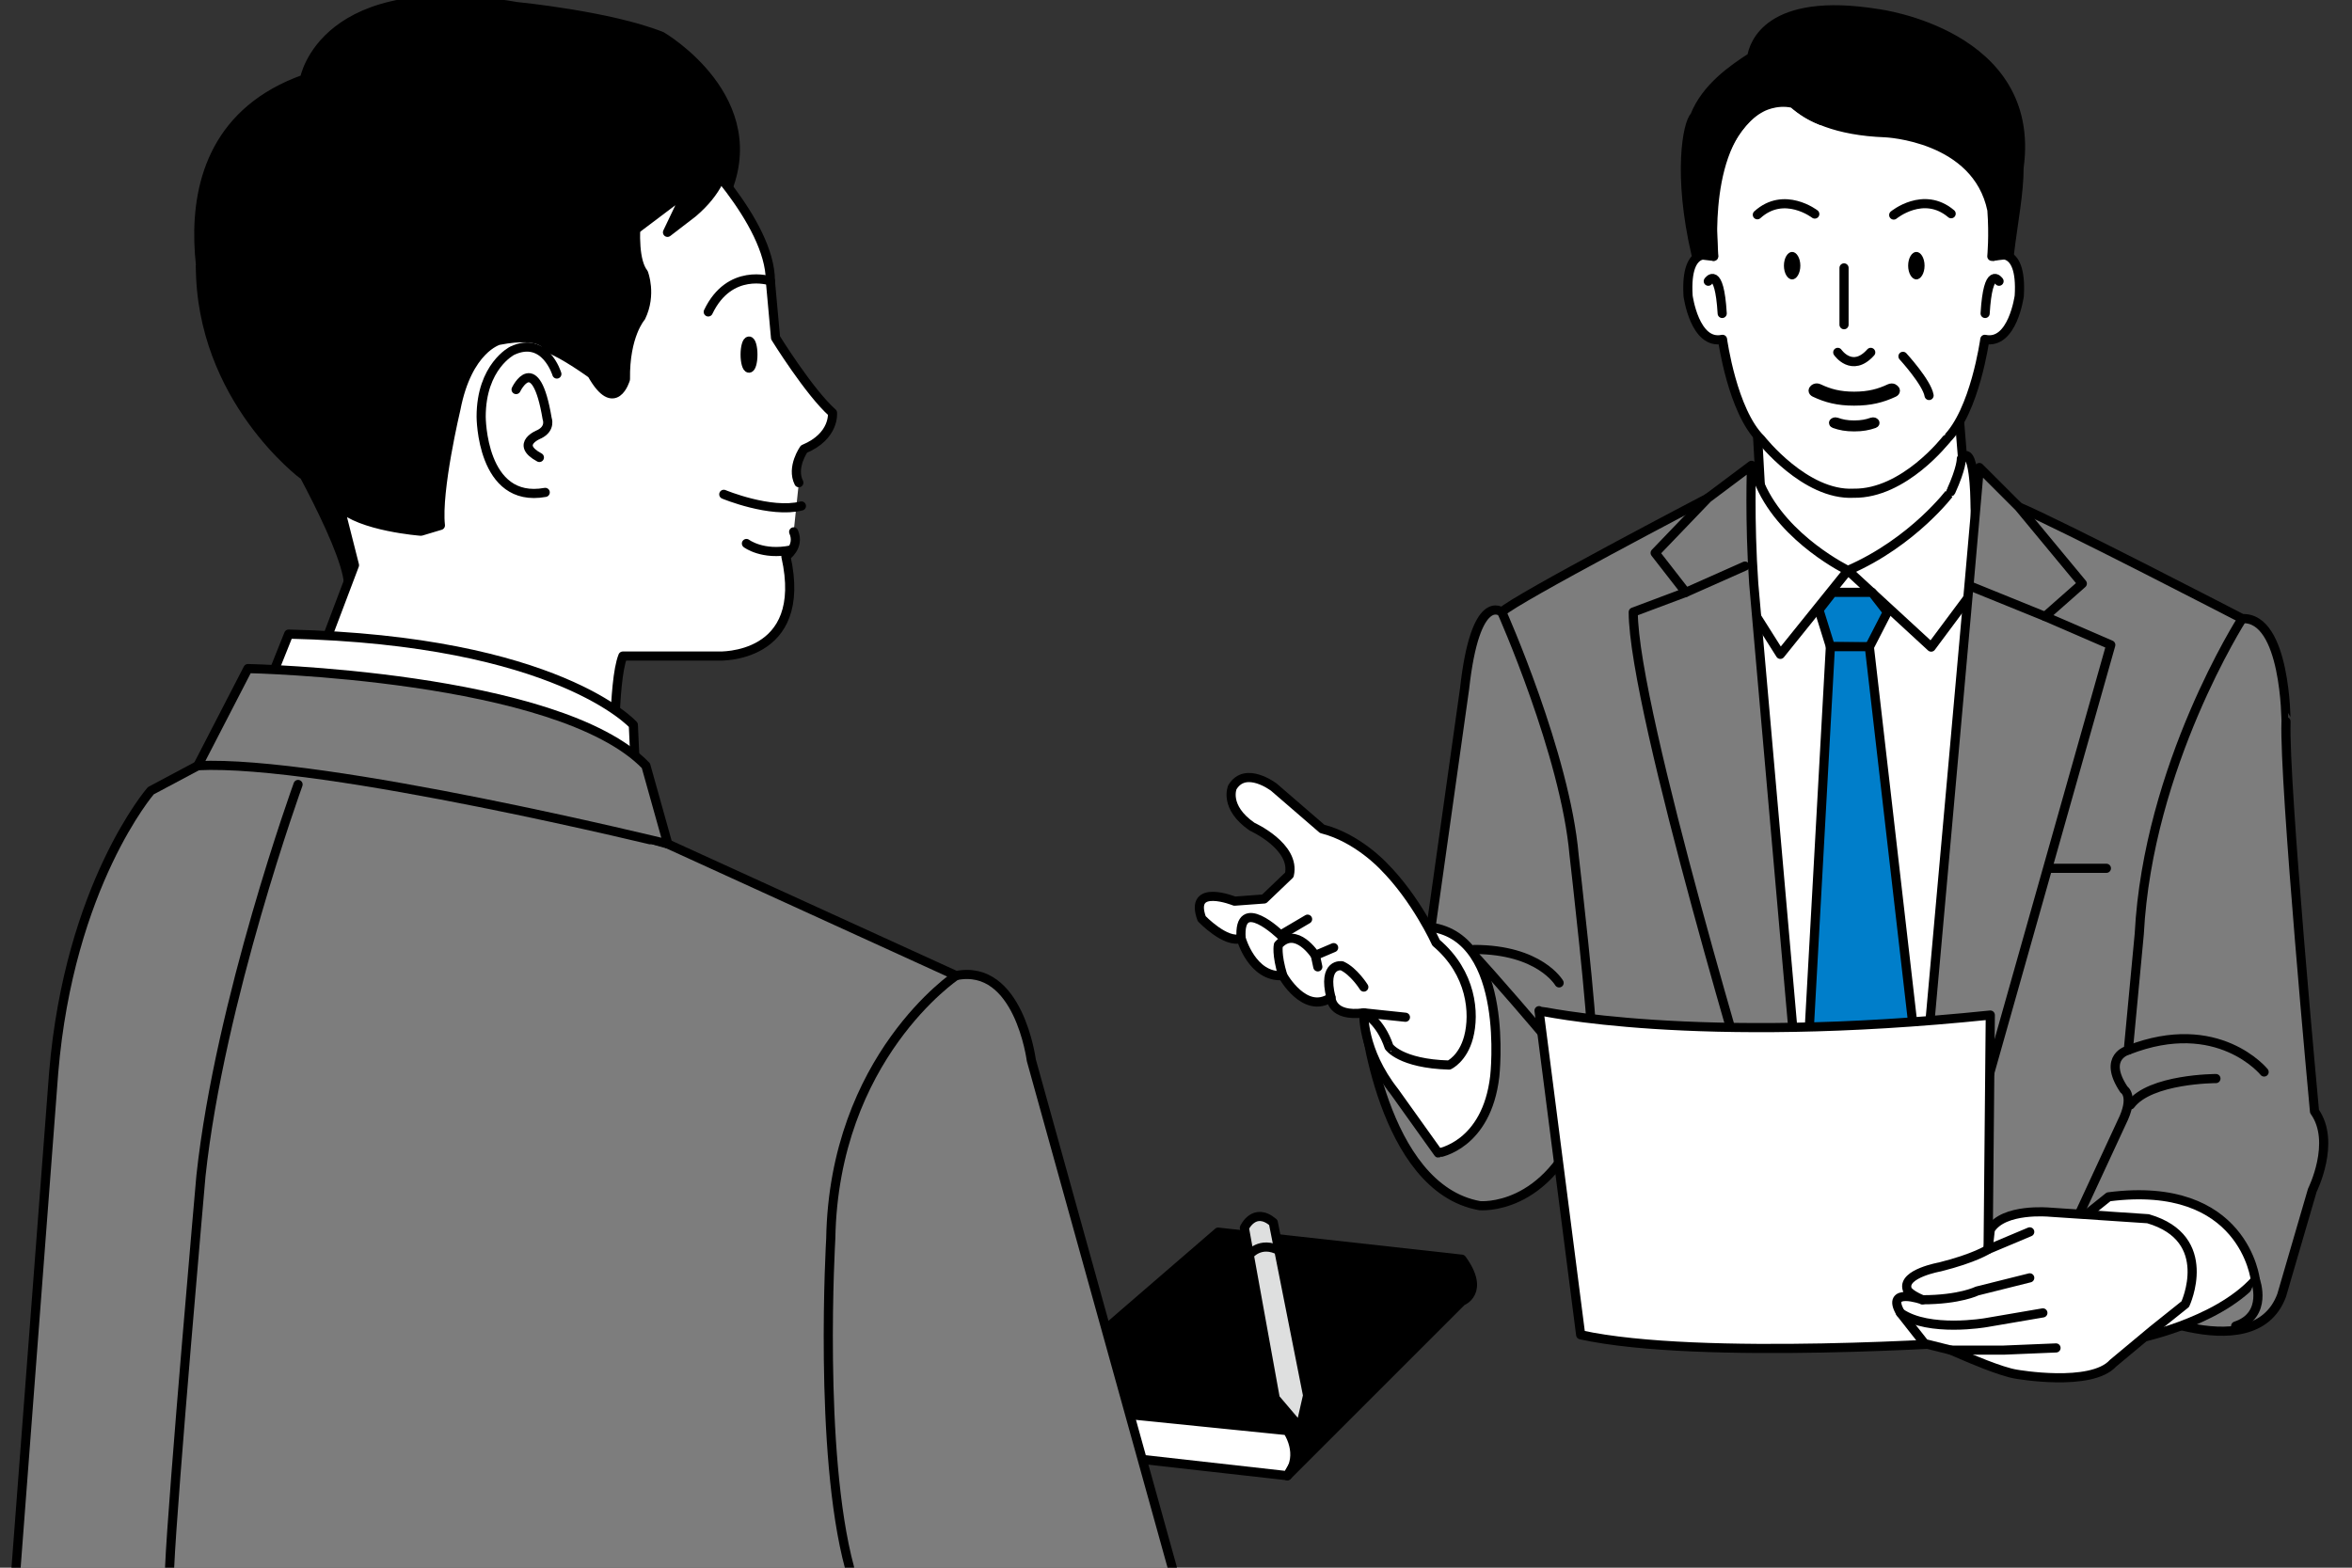
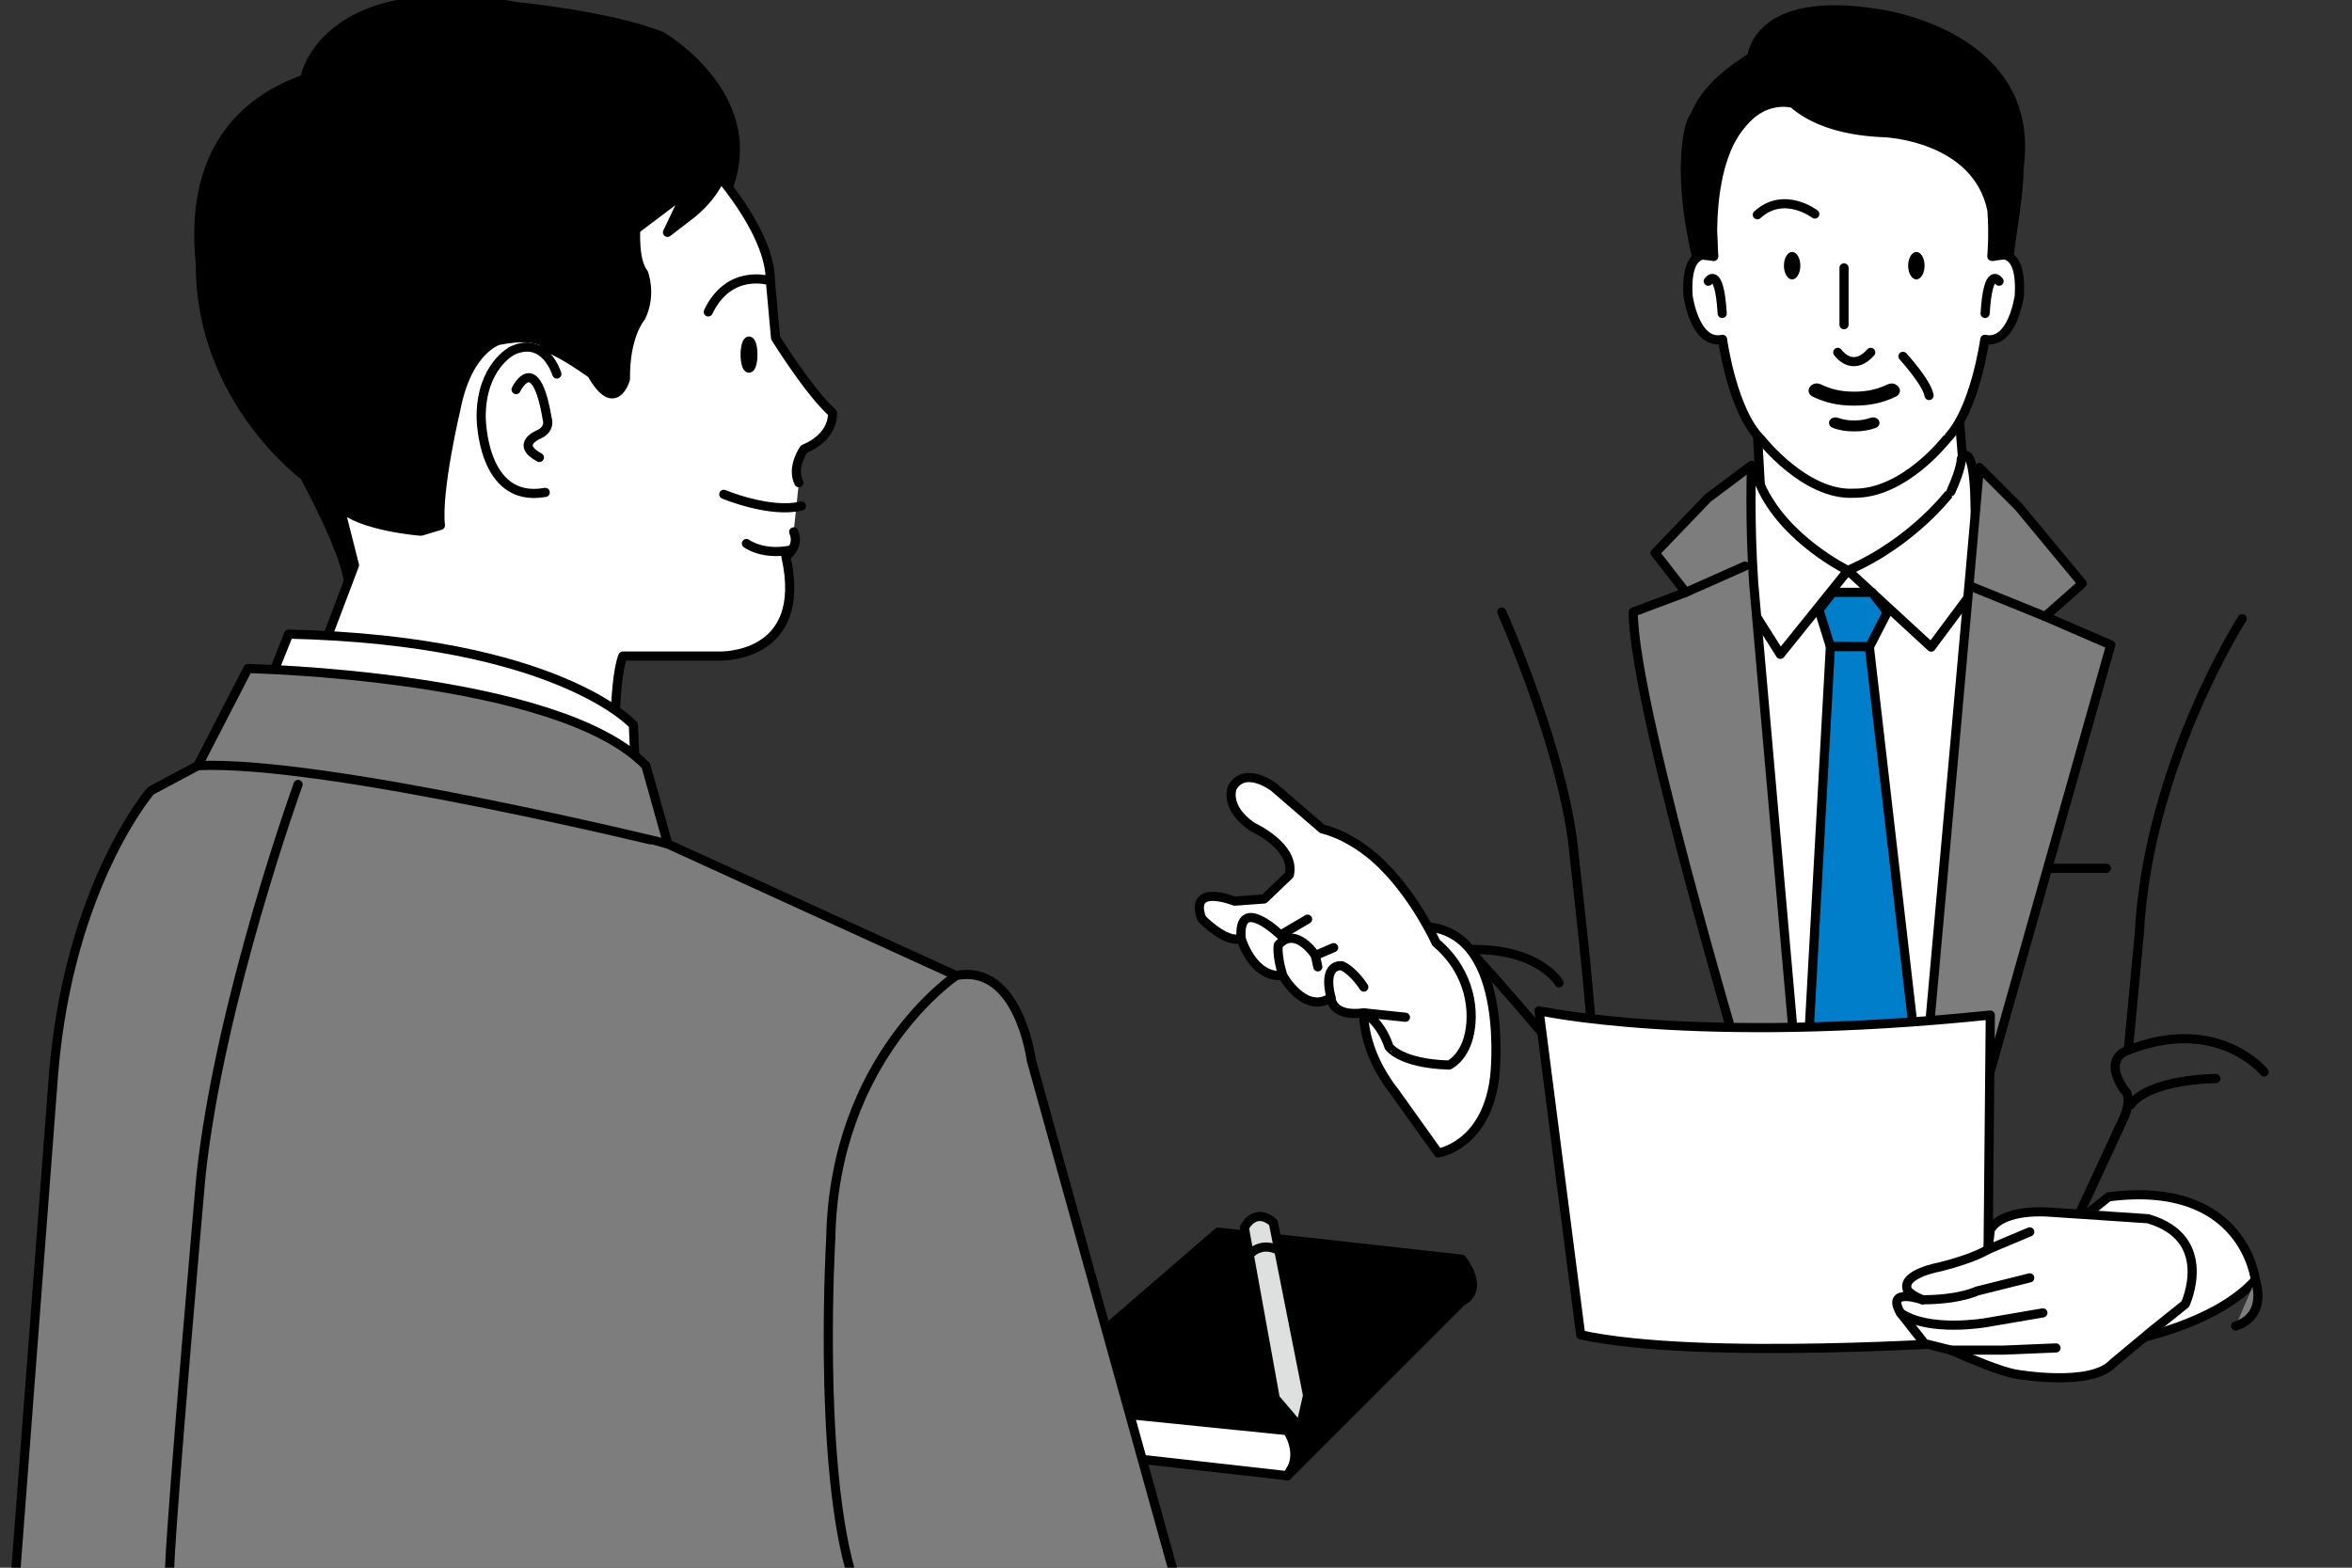
<svg xmlns="http://www.w3.org/2000/svg" x="0px" y="0px" width="900px" height="600px" viewBox="0 0 900 600" enable-background="new 0 0 900 600" xml:space="preserve">
  <rect x="0" y="0" width="900" height="600" fill="#333333" stroke="none" />
-   <path fill="#7D7D7D" stroke="#000000" stroke-width="3.5" stroke-linecap="round" stroke-linejoin="round" stroke-miterlimit="10" d="  M857.99,236.771c0,0-69.572-36.043-85.497-42.749l-21.982-18.44l-73.575,3.352c0,0-1.677-0.838-23.471,11.736  c0,0-73.762,38.558-78.791,43.586c0,0-10.06-8.382-14.25,29.338l-12.851,91.271l-25.708,32.784c0,0,6.639,67.09,44.358,73.796  c0,0,26.024,2.471,39.435-33.572l3.382,70.421h201.172c0,0,51.968,26.822,62.866-2.515l11.735-40.234c0,0,9.22-18.438,0.838-30.175  c0,0-11.735-125.732-10.897-149.202C874.754,276.168,874.754,235.933,857.99,236.771z" />
  <polygon fill="#FFFFFF" stroke="#000000" stroke-width="3.5" stroke-linecap="round" stroke-linejoin="round" stroke-miterlimit="10" points="  673.582,185.64 671.906,155.465 749.021,151.273 751.536,182.288 747.346,202.404 705.436,230.065 677.774,206.595 " />
  <path fill="#FFFFFF" stroke="#000000" stroke-width="3.5" stroke-linecap="round" stroke-linejoin="round" stroke-miterlimit="10" d="  M707.111,218.331c0,0-24.311-11.736-33.529-32.691c0,0-4.189-10.896-5.867,7.545c0,0-3.353,179.376,20.955,230.509  c0,0,84.177,71.332,71.664-164.218c0,0-4.606-56.232-4.606-67.968c0,0-0.188-22.632-5.217-15.926c0,0,0.188,3.352-4.003,12.572  C746.508,188.154,732.258,207.434,707.111,218.331z" />
  <polyline fill="none" stroke="#000000" stroke-width="3.5" stroke-linecap="round" stroke-linejoin="round" stroke-miterlimit="10" points="  754.025,227.449 738.964,247.668 707.111,218.331 681.256,250.439 669.323,231.546 " />
  <polygon fill="#007ECA" stroke="#000000" stroke-width="3.5" stroke-linecap="round" stroke-linejoin="round" stroke-miterlimit="10" points="  700.405,247.48 696.026,233.418 701.243,226.713 716.331,226.713 722.199,234.256 715.306,247.668 " />
  <path fill="#007ECA" stroke="#000000" stroke-width="3.5" stroke-linecap="round" stroke-linejoin="round" stroke-miterlimit="10" d="  M691.989,399.763l8.416-152.282h14.899l18.65,161.875l-25.18,2.396C708.776,411.753,694.505,422.395,691.989,399.763z" />
  <path fill="none" stroke="#000000" stroke-width="3.5" stroke-linecap="round" stroke-linejoin="round" stroke-miterlimit="10" d="  M857.99,236.771c0,0-36.043,56.16-39.396,120.702l-4.189,44.426c0,0-10.061,2.516-1.679,15.09c0,0,4.191,2.514-0.838,12.57  l-15.926,34.367" />
  <path fill="none" stroke="#000000" stroke-width="3.5" stroke-linecap="round" stroke-linejoin="round" stroke-miterlimit="10" d="  M574.674,234.256c0,0,24.308,54.484,27.661,93.043c0,0,7.543,65.38,6.705,72.086" />
  <path fill="none" stroke="#000000" stroke-width="3.5" stroke-linecap="round" stroke-linejoin="round" stroke-miterlimit="10" d="  M596.6,376.182c0,0-7.359-12.79-32.508-12.79" />
  <path fill="none" stroke="#000000" stroke-width="3.5" stroke-linecap="round" stroke-linejoin="round" stroke-miterlimit="10" d="  M589.672,394.833c0,0-16.675-19.756-28.41-32.329" />
  <path fill="#7D7D7D" stroke="#000000" stroke-width="3.5" stroke-linecap="round" stroke-linejoin="round" stroke-miterlimit="10" d="  M738.124,395.194c0,0,17.604-196.144,19.279-216.26l15.09,15.088l24.307,29.337l-14.249,12.573l25.146,10.897l-56.161,198.657  L738.124,395.194z" />
  <path fill="#7D7D7D" stroke="#000000" stroke-width="3.5" stroke-linecap="round" stroke-linejoin="round" stroke-miterlimit="10" d="  M645.083,226.713l-11.735-15.088l20.117-20.955l16.767-12.574c0,0-0.839,20.956,0.838,45.263l17.602,200.334l-15.088,8.382  c0,0-48.616-160.1-48.616-197.819L645.083,226.713z" />
  <line fill="none" stroke="#000000" stroke-width="3.5" stroke-linecap="round" stroke-linejoin="round" stroke-miterlimit="10" x1="782.551" y1="235.933" x2="754.33" y2="224.478" />
  <line fill="none" stroke="#000000" stroke-width="3.5" stroke-linecap="round" stroke-linejoin="round" stroke-miterlimit="10" x1="645.083" y1="226.713" x2="667.715" y2="216.653" />
  <line fill="none" stroke="#000000" stroke-width="3.5" stroke-linecap="round" stroke-linejoin="round" stroke-miterlimit="10" x1="806.021" y1="332.327" x2="784.227" y2="332.327" />
  <path fill="none" stroke="#000000" stroke-width="3.5" stroke-linecap="round" stroke-linejoin="round" stroke-miterlimit="10" d="  M866.372,410.282c0,0-17.604-21.793-51.969-8.384" />
  <path fill="none" stroke="#000000" stroke-width="3.5" stroke-linecap="round" stroke-linejoin="round" stroke-miterlimit="10" d="  M847.931,412.796c0,0-25.146,0-32.688,10.06" />
  <path fill="#FFFFFF" stroke="#000000" stroke-width="3.5" stroke-linecap="round" stroke-linejoin="round" stroke-miterlimit="10" d="  M571.971,411.958c0,0,5.978-52.83-24.396-57.093c0,0-24.87,4.285-25.708,32.784c0,0-0.838,14.249,11.734,30.177l16.765,23.469  C550.364,441.295,568.89,438.53,571.971,411.958z" />
  <path fill="#FFFFFF" stroke="#000000" stroke-width="3.5" stroke-linecap="round" stroke-linejoin="round" stroke-miterlimit="10" d="  M554.5,407.623c0,0,5.257-2.34,7.461-10.659c2.396-9.036,1.254-24.535-12.435-36.136l0,0c0,0-7.544-16.766-20.117-29.339  c0,0-10.059-10.896-23.471-14.25c0,0-12.572-10.896-18.439-15.926c0,0-10.896-8.382-15.926,0c0,0-3.354,7.544,7.544,15.088  c0,0,16.765,7.544,14.249,18.44l-9.64,9.221l-11.315,0.838c0,0-17.603-7.125-12.573,6.706c0,0,9.221,9.641,15.087,7.544  c0,0,4.192,15.087,15.928,14.249c0,0,8.383,15.09,18.441,8.384c0,0,0,7.544,12.571,5.866c0,0,6.287,2.935,9.641,12.991  C531.506,400.642,535.849,407.091,554.5,407.623z" />
  <path fill="none" stroke="#000000" stroke-width="3.5" stroke-linecap="round" stroke-linejoin="round" stroke-miterlimit="10" d="  M500.354,351.795l-10.341,6.099c0,0-16.347-15.926-15.09,1.258" />
  <path fill="none" stroke="#000000" stroke-width="3.5" stroke-linecap="round" stroke-linejoin="round" stroke-miterlimit="10" d="  M510.318,362.69l-6.987,2.979c0,0-7.449-11.547-14.156-4.003c0,0-0.838,3.352,1.678,11.733" />
  <path fill="none" stroke="#000000" stroke-width="3.5" stroke-linecap="round" stroke-linejoin="round" stroke-miterlimit="10" d="  M521.865,377.78c0,0-3.771-6.058-8.382-8.151c0,0-7.545-1.258-4.189,12.154" />
  <line fill="none" stroke="#000000" stroke-width="3.5" stroke-linecap="round" stroke-linejoin="round" stroke-miterlimit="10" x1="537.793" y1="389.327" x2="521.865" y2="387.649" />
  <g>
    <path fill="#FFFFFF" stroke="#000000" stroke-width="3.5" stroke-linecap="round" stroke-linejoin="round" stroke-miterlimit="10" d="   M863.021,489.912c0,0-4.191-38.559-56.161-31.853l-7.462,5.97l-9.303,7.441l26.822,41.073   C816.917,512.545,847.931,506.677,863.021,489.912z" />
    <path fill="#FFFFFF" stroke="#000000" stroke-width="3.5" stroke-linecap="round" stroke-linejoin="round" stroke-miterlimit="10" d="   M761.596,388.489l-0.839,89.687l-5.097,35.273c0,0-105.363,7.436-150.813-2.582l-15.926-124.057   C588.923,386.813,648.437,400.223,761.596,388.489z" />
    <path fill="#FFFFFF" stroke="#000000" stroke-width="3.5" stroke-linecap="round" stroke-linejoin="round" stroke-miterlimit="10" d="   M836.196,499.133c0,0,11.733-25.146-14.249-32.689l-37.722-2.517c0,0-17.602-1.676-22.631,6.706l-0.839,7.543   c0,0-5.029,3.354-18.439,6.708c0,0-14.25,2.515-12.574,8.382c0,0,0,1.677,5.868,4.189c0,0-14.25-5.027-8.383,5.03l9.221,11.734   l10.06,2.515l5.867,2.515c0,0,13.41,5.867,19.278,6.707c0,0,28.501,5.028,36.882-4.191l15.088-12.573L836.196,499.133z" />
    <line fill="none" stroke="#000000" stroke-width="3.5" stroke-linecap="round" stroke-linejoin="round" stroke-miterlimit="10" x1="776.683" y1="471.472" x2="760.757" y2="478.176" />
    <path fill="#FFFFFF" stroke="#000000" stroke-width="3.5" stroke-linecap="round" stroke-linejoin="round" stroke-miterlimit="10" d="   M776.683,489.073l-20.116,5.029c0,0-6.706,3.353-20.955,3.353" />
    <path fill="#FFFFFF" stroke="#000000" stroke-width="3.5" stroke-linecap="round" stroke-linejoin="round" stroke-miterlimit="10" d="   M781.713,502.485l-21.794,3.729c0,0-21.795,3.815-32.689-3.729" />
    <polyline fill="#FFFFFF" stroke="#000000" stroke-width="3.5" stroke-linecap="round" stroke-linejoin="round" stroke-miterlimit="10" points="   786.742,515.896 766.625,516.734 746.508,516.734  " />
  </g>
  <g>
    <path fill="none" stroke="#000000" stroke-width="3.5" stroke-linecap="round" stroke-linejoin="round" stroke-miterlimit="10" d="   M726.085,84.001c0,0,13.289-6.533,21.486,4.621" />
    <path fill="none" stroke="#000000" stroke-width="3.5" stroke-linecap="round" stroke-linejoin="round" stroke-miterlimit="10" d="   M695.803,84.001c0,0-13.287-6.533-21.485,4.621" />
  </g>
  <g>
    <ellipse cx="733.299" cy="101.678" rx="3.14" ry="5.256" />
    <ellipse cx="685.764" cy="101.678" rx="3.14" ry="5.256" />
  </g>
  <path fill="none" stroke="#000000" stroke-width="3.5" stroke-linecap="round" stroke-linejoin="round" stroke-miterlimit="10" d="  M703.225,134.865c0,0,5.467,7.988,12.614,0" />
  <path fill="none" stroke="#000000" stroke-width="3.5" stroke-linecap="round" stroke-linejoin="round" stroke-miterlimit="10" d="  M712.193,107.635c0,0-4.204-6.446-5.325,12.333" />
  <g>
    <path fill="#FFFFFF" stroke="#000000" stroke-width="3.5" stroke-linecap="round" stroke-linejoin="round" stroke-miterlimit="10" d="   M676.676,168.141L676.676,168.141c0,0,13.315,16.627,32.636,16.314c18.58,0.979,35.459-16.314,35.459-16.314l0,0   c10.966-10.699,14.728-38.266,14.728-38.266c10.653,2.284,13.177-16.634,13.177-16.634c1.26-20.601-9.811-15.136-9.811-15.136   l0.852-16.376c-1.951-46.764-38.008-51.087-54.403-50.621" />
    <path fill="none" stroke="#000000" stroke-width="3.5" stroke-linecap="round" stroke-linejoin="round" stroke-miterlimit="10" d="   M764.941,107.635c0,0-4.204-6.446-5.326,12.333" />
    <path fill="#FFFFFF" stroke="#000000" stroke-width="3.5" stroke-linecap="round" stroke-linejoin="round" stroke-miterlimit="10" d="   M744.771,168.141L744.771,168.141c0,0-16.141,20.942-35.459,20.628c-18.584,0.979-35.459-20.628-35.459-20.628l0,0   c-10.967-10.699-14.729-38.266-14.729-38.266c-10.653,2.284-13.177-16.634-13.177-16.634c-1.261-20.601,9.811-15.136,9.811-15.136   l-0.852-16.376c1.951-46.764,38.007-51.087,54.403-50.621" />
    <path fill="none" stroke="#000000" stroke-width="3.5" stroke-linecap="round" stroke-linejoin="round" stroke-miterlimit="10" d="   M653.68,107.635c0,0,4.204-6.446,5.324,12.333" />
  </g>
  <g>
    <ellipse cx="733.299" cy="101.678" rx="3.14" ry="5.256" />
    <ellipse cx="685.764" cy="101.678" rx="3.14" ry="5.256" />
  </g>
  <path fill="none" stroke="#000000" stroke-width="3.5" stroke-linecap="round" stroke-linejoin="round" stroke-miterlimit="10" d="  M703.225,134.865c0,0,5.467,7.988,12.614,0" />
  <line fill="none" stroke="#000000" stroke-width="3.5" stroke-linecap="round" stroke-linejoin="round" stroke-miterlimit="10" x1="705.627" y1="102.531" x2="705.627" y2="124.274" />
  <g>
    <path stroke="#000000" stroke-width="3.5" stroke-linecap="round" stroke-linejoin="round" stroke-miterlimit="10" d="   M702.319,161.47c0.116,0,0.25,0.023,0.384,0.07c1.99,0.707,3.948,1.123,6.802,1.123c2.89,0,4.881-0.425,6.839-1.115   c0.147-0.047,0.281-0.071,0.396-0.071c0.233,0,0.416,0.071,0.549,0.164c0.117,0.072,0.167,0.15,0.167,0.229   c0,0.094-0.103,0.188-0.316,0.267c-2.308,0.8-4.496,1.223-7.635,1.223c-3.118,0-5.293-0.423-7.582-1.231   c-0.217-0.078-0.314-0.18-0.314-0.275c0-0.078,0.049-0.148,0.147-0.212C701.89,161.54,702.089,161.47,702.319,161.47z" />
  </g>
  <g>
    <path stroke="#000000" stroke-width="3.5" stroke-linecap="round" stroke-linejoin="round" stroke-miterlimit="10" d="   M695.206,148.488c0.229,0,0.493,0.063,0.757,0.188c3.958,1.872,7.849,2.974,13.521,2.974c5.737,0,9.692-1.124,13.586-2.953   c0.296-0.125,0.561-0.188,0.789-0.188c0.463,0,0.825,0.188,1.089,0.438c0.229,0.187,0.33,0.396,0.33,0.604   c0,0.249-0.199,0.499-0.626,0.708c-4.584,2.121-8.938,3.244-15.168,3.244c-6.2,0-10.519-1.123-15.069-3.265   c-0.427-0.208-0.626-0.479-0.626-0.729c0-0.208,0.098-0.395,0.297-0.561C694.348,148.676,694.743,148.488,695.206,148.488z" />
  </g>
  <g>
-     <path fill="none" stroke="#000000" stroke-width="3.5" stroke-linecap="round" stroke-linejoin="round" stroke-miterlimit="10" d="   M724.635,82.3c0,0,11.405-9.445,21.976-0.503" />
    <path fill="none" stroke="#000000" stroke-width="3.5" stroke-linecap="round" stroke-linejoin="round" stroke-miterlimit="10" d="   M694.432,81.918c0,0-11.731-9.035-21.977,0.275" />
  </g>
  <path fill="none" stroke="#000000" stroke-width="3.5" stroke-linecap="round" stroke-linejoin="round" stroke-miterlimit="10" d="  M728.177,136.382c0,0,9.156,9.988,9.988,14.982" />
  <path stroke="#000000" stroke-width="3.5" stroke-linecap="round" stroke-linejoin="round" stroke-miterlimit="10" d="M718.601,5.214  c-42.109-6.813-47.584,12.064-48.287,16.579c-7.216,4.644-17.581,11.771-21.849,22.697c-2.749,2.579-6.615,22.191,0.521,52.836  l6.697,0.779c0,0-4.438-44.773,18.203-56.887c0,0,5.486-3.198,12.224-1.669c5.98,5.277,16.591,10.574,35.296,11.254  c0,0,34.977,1.445,40.801,29.548c0.743,9.958-0.024,17.754-0.024,17.754l6.699-0.779c1.51-12.535,3.724-23.379,3.724-33.198  C779.619,12.929,718.601,5.214,718.601,5.214z" />
-   <path fill="none" stroke="#000000" stroke-width="3.5" stroke-linecap="round" stroke-linejoin="round" stroke-miterlimit="10" d="  M679.403,23.869c0,0,0,15.425,17.354,22.173" />
  <path fill="none" stroke="#000000" stroke-width="3.5" stroke-linecap="round" stroke-linejoin="round" stroke-miterlimit="10" d="  M698.685,20.013c0,0-0.963,15.425,28.924,19.281c0,0,21.209,2.893,26.993,8.677" />
  <line fill="none" stroke="#000000" stroke-width="3.5" stroke-linecap="round" stroke-linejoin="round" stroke-miterlimit="10" x1="504.264" y1="370.048" x2="503.331" y2="365.669" />
  <path fill="#7D7D7D" stroke="#000000" stroke-width="3.5" stroke-linecap="round" stroke-linejoin="round" stroke-miterlimit="10" d="  M863.021,489.912c0,0,5.027,13.411-7.545,17.603" />
  <polygon fill="#FFFFFF" stroke="#000000" stroke-width="3.5" stroke-linecap="round" stroke-linejoin="round" stroke-miterlimit="10" points="  492.611,564.795 390.182,553.287 390.182,537.175 505.271,542.929 " />
  <path stroke="#000000" stroke-width="3.5" stroke-linecap="round" stroke-linejoin="round" stroke-miterlimit="10" d="  M559.363,481.932l-93.225-10.357l-75.958,65.602l102.43,10.358c0,0,6.467,9.036,0,17.262l66.752-66.751  C559.363,498.044,568.569,494.591,559.363,481.932z" />
  <path stroke="#000000" stroke-width="3.5" stroke-linecap="round" stroke-linejoin="round" stroke-miterlimit="10" d="M265.074,62.931  l-1.981,9.904l6.932,66.351l-72.293,80.216l-64.371,3.961c-0.99-15.845-28.719-62.39-28.719-62.39l-18.816-23.768  c0,0-36.146-83.187,30.7-106.954c0,0,6.932-40.603,81.206-27.729c0,0,35.651,3.466,55.458,11.389c0,0,41.594,24.262,23.768,61.895" />
  <path fill="#FFFFFF" stroke="#000000" stroke-width="3.5" stroke-linecap="round" stroke-linejoin="round" stroke-miterlimit="10" d="  M305.678,184.74c-2.972-5.942,1.98-12.874,1.98-12.874c11.883-4.952,10.894-13.865,10.894-13.865  c-8.913-7.922-21.787-28.719-21.787-28.719l-1.98-21.787c0-22.778-30.7-52.487-30.7-52.487s-1.981,12.874-17.826,8.913  c0,0-6.932,31.69,0,40.603c0,0,3.219,8.17-0.99,16.835c0,0-6.189,6.933-5.942,23.768c0,0-3.962,13.865-12.874-1.981  c0,0-10.894-7.922-16.835-9.903c0,0-0.991-6.437-18.816-2.971c0,0-11.884,3.219-16.34,26.244c0,0,0.99-10.894,0,0  c0,0-7.428,31.195-5.943,44.564l-7.427,2.229c0,0-23.272-1.733-31.195-9.656l5.743,22.659l-16.786,44.363l116.306,35.971  c0,0-0.784-35.651,3.177-45.554c0,0,15.845,0,36.642,0c0,0,34.661,1.485,25.748-38.127c0,0,5.446-3.715,2.972-9.409" />
  <path fill="#FFFFFF" stroke="#000000" stroke-width="3.5" stroke-linecap="round" stroke-linejoin="round" stroke-miterlimit="10" d="  M213.083,143.146c0,0-4.457-14.854-17.083-8.913c0,0-11.884,5.941-11.884,25.253c0,0,0,33.423,24.511,28.967" />
  <path stroke="#000000" stroke-width="3.5" stroke-linecap="round" stroke-linejoin="round" stroke-miterlimit="10" d="M276.215,48.819  c0,0,8.171,16.34-11.141,32.681l-9.656,7.427l7.675-16.092L233.879,94.87l-10.398-25.253l17.826-23.025L276.215,48.819z" />
  <path d="M115.042,183.254c0,0-40.108-29.709-40.108-81.701l25.253-14.855l19.311,46.05L115.042,183.254z" />
  <path fill="#FFFFFF" stroke="#000000" stroke-width="3.5" stroke-linecap="round" stroke-linejoin="round" stroke-miterlimit="10" d="  M197.485,149.089c0,0,7.428-15.598,11.884,11.14c0,0,1.485,3.713-2.971,5.942c0,0-9.656,3.714,0,8.913" />
  <path fill="#FFFFFF" stroke="#000000" stroke-width="3.5" stroke-linecap="round" stroke-linejoin="round" stroke-miterlimit="10" d="  M276.958,189.197c0,0,17.826,7.427,29.709,4.455" />
  <path fill="#FFFFFF" stroke="#000000" stroke-width="3.5" stroke-linecap="round" stroke-linejoin="round" stroke-miterlimit="10" d="  M285.623,208.013c0,0,6.189,4.703,17.083,2.476" />
  <path fill="none" stroke="#000000" stroke-width="3.5" stroke-linecap="round" stroke-linejoin="round" stroke-miterlimit="10" d="  M294.784,107.496c0,0-15.598-5.2-23.768,11.883" />
  <ellipse stroke="#000000" stroke-width="3.5" stroke-linecap="round" stroke-linejoin="round" stroke-miterlimit="10" cx="286.614" cy="135.72" rx="1.486" ry="5.199" />
-   <path fill="#FFFFFF" stroke="#000000" stroke-width="3.5" stroke-linecap="round" stroke-linejoin="round" stroke-miterlimit="10" d="  M243.552,303.841l-1.199-26.38c0,0-28.777-32.373-131.894-34.771l-7.194,17.985L243.552,303.841z" />
+   <path fill="#FFFFFF" stroke="#000000" stroke-width="3.5" stroke-linecap="round" stroke-linejoin="round" stroke-miterlimit="10" d="  M243.552,303.841l-1.199-26.38c0,0-28.777-32.373-131.894-34.771l-7.194,17.985z" />
  <path fill="#7D7D7D" stroke="#000000" stroke-width="3.5" stroke-linecap="round" stroke-linejoin="round" stroke-miterlimit="10" d="  M448.587,600L394.63,405.757c0,0-4.796-37.169-28.776-32.373l-110.311-50.358L103.266,279.86l-27.578,13.189l-17.985,9.592  c0,0-31.174,35.973-37.17,107.912L6.144,600" />
  <path fill="none" stroke="#000000" stroke-width="3.5" stroke-linecap="round" stroke-linejoin="round" stroke-miterlimit="10" d="  M114.057,300.242c0,0-29.976,82.733-37.17,149.879c0,0-10.792,122.302-11.99,149.879" />
  <path fill="none" stroke="#000000" stroke-width="3.5" stroke-linecap="round" stroke-linejoin="round" stroke-miterlimit="10" d="  M365.854,373.384c0,0-46.763,31.176-47.962,100.719c0,0-4.796,81.533,7.194,125.897" />
  <path fill="#7D7D7D" stroke="#000000" stroke-width="3.5" stroke-linecap="round" stroke-linejoin="round" stroke-miterlimit="10" d="  M75.688,293.049l19.185-37.17c0,0,118.704,2.398,152.277,37.17l8.393,29.977C255.542,323.024,123.649,290.65,75.688,293.049z" />
  <path fill="#DEDFDF" stroke="#000000" stroke-width="3.5" stroke-linecap="round" stroke-linejoin="round" stroke-miterlimit="10" d="  M476.163,469.938c0,0,3.753-8.25,11.066-2.063l13.125,66.192l-2.813,12.377l-9.562-11.251L476.163,469.938z" />
  <path fill="none" stroke="#000000" stroke-width="3.5" stroke-linecap="round" stroke-linejoin="round" stroke-miterlimit="10" d="  M477.852,480.484c0,0,4.357-5.908,11.952-1.688" />
</svg>